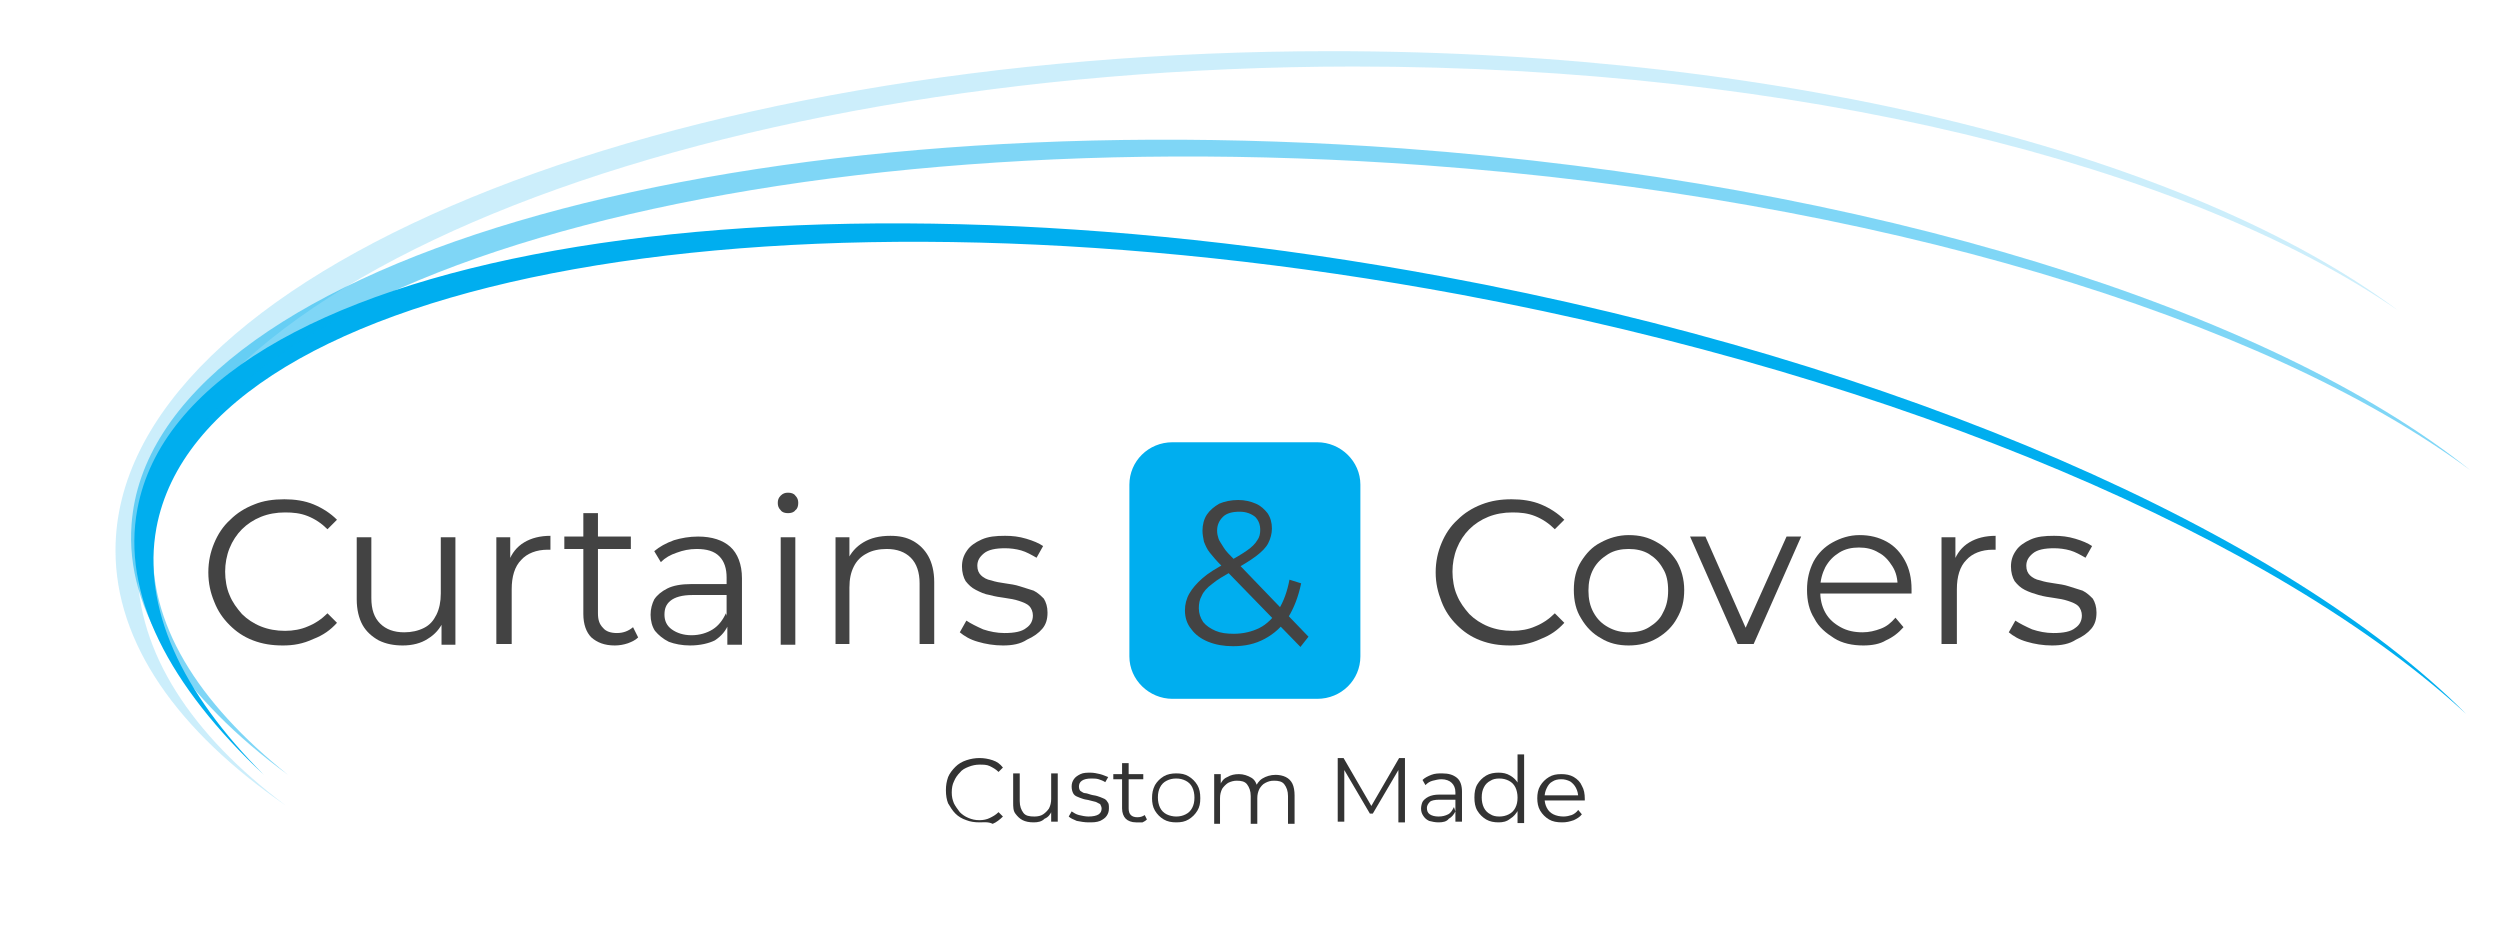
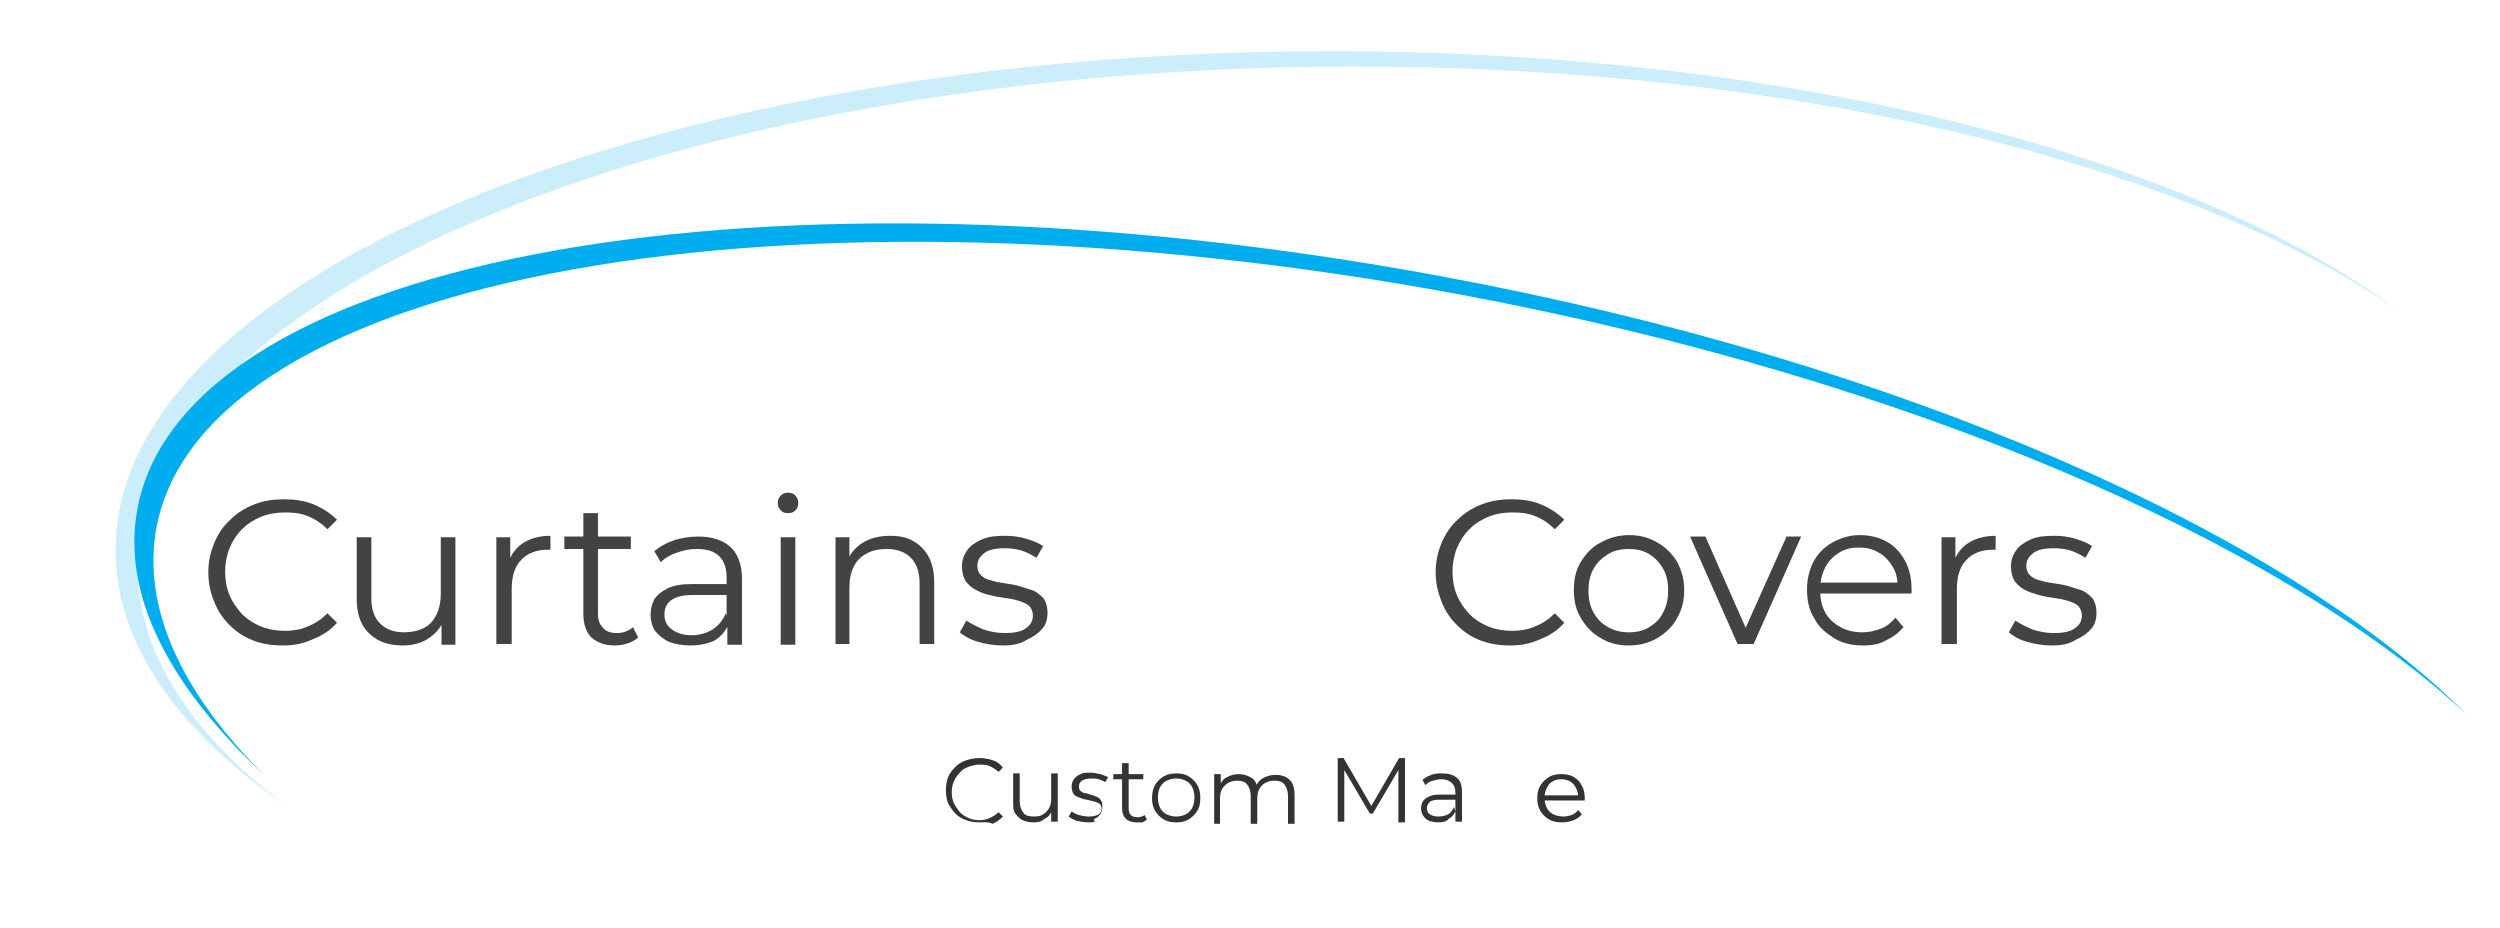
<svg xmlns="http://www.w3.org/2000/svg" version="1.1" id="Layer_1" x="0px" y="0px" viewBox="0 0 342 126.9" style="enable-background:new 0 0 342 126.9;" xml:space="preserve">
  <style type="text/css">
	.st0{opacity:0.2;fill:#00AEEF;enable-background:new    ;}
	.st1{fill:#00AEEF;}
	.st2{opacity:0.5;fill:#00AEEF;enable-background:new    ;}
	.st3{enable-background:new    ;}
	.st4{fill:#333333;}
	.st5{fill:#434343;}
</style>
  <path class="st0" d="M18.8,77.5c0,11.8,7.4,23,20.3,32.7C24.3,100,15.8,88,15.8,75.3C15.8,37.6,90.2,7,182.1,7  c63,0,117.8,14.4,146,35.5c-29-20-82.2-33.4-143-33.4C93.3,9.2,18.8,39.8,18.8,77.5z" />
  <path class="st1" d="M21.4,72.2c-2,10.9,3.4,22.5,14.7,33.8C23.1,93.8,16.6,81.3,18.8,69.6c6.5-34.7,86.3-48.9,178.4-31.8  C260.3,49.5,312.8,73,337.4,97.7c-25.7-23.8-76.7-46-137.6-57.4C107.8,23.2,27.9,37.5,21.4,72.2z" />
-   <path class="st2" d="M21,74c-0.8,11.1,5.9,22,18.4,32C25,95.4,17.1,83.6,18,71.7c2.6-35.2,80.4-58.2,173.8-51.4  c64.1,4.7,118.8,22.1,146.1,44c-28.1-20.8-81.3-37.2-143.1-41.7C101.3,15.8,23.5,38.8,21,74z" />
-   <path class="st1" d="M180.2,95.6h-19.8c-3.2,0-5.9-2.6-5.9-5.8V66.3c0-3.2,2.6-5.8,5.9-5.8h19.8c3.2,0,5.9,2.6,5.9,5.8v23.5  C186.1,93,183.5,95.6,180.2,95.6z" />
  <g id="Arrow_3">
</g>
  <g class="st3">
    <path class="st4" d="M134,112.5c-0.7,0-1.3-0.1-1.8-0.3c-0.6-0.2-1.1-0.5-1.5-0.9c-0.4-0.4-0.7-0.9-1-1.4c-0.2-0.5-0.3-1.1-0.3-1.8   s0.1-1.2,0.3-1.8c0.2-0.5,0.6-1,1-1.4c0.4-0.4,0.9-0.7,1.5-0.9c0.6-0.2,1.2-0.3,1.8-0.3c0.6,0,1.2,0.1,1.8,0.3s1,0.5,1.4,1   l-0.6,0.6c-0.4-0.4-0.8-0.6-1.2-0.8c-0.4-0.2-0.9-0.2-1.4-0.2c-0.5,0-1,0.1-1.5,0.3s-0.9,0.4-1.2,0.8c-0.3,0.3-0.6,0.7-0.8,1.2   c-0.2,0.4-0.3,0.9-0.3,1.5s0.1,1,0.3,1.5c0.2,0.4,0.5,0.8,0.8,1.2c0.3,0.3,0.7,0.6,1.2,0.8c0.5,0.2,0.9,0.3,1.5,0.3   c0.5,0,1-0.1,1.4-0.3c0.4-0.2,0.8-0.4,1.2-0.8l0.6,0.6c-0.4,0.4-0.9,0.8-1.4,1C135.2,112.4,134.6,112.5,134,112.5z" />
    <path class="st4" d="M141.4,112.5c-0.6,0-1.1-0.1-1.5-0.3c-0.4-0.2-0.7-0.5-1-0.9s-0.3-0.9-0.3-1.6v-3.9h0.9v3.8   c0,0.7,0.2,1.2,0.5,1.6c0.3,0.4,0.8,0.5,1.5,0.5c0.5,0,0.9-0.1,1.2-0.3c0.3-0.2,0.6-0.5,0.8-0.8c0.2-0.4,0.3-0.8,0.3-1.3v-3.5h0.9   v6.6h-0.9v-1.8l0.1,0.3c-0.2,0.5-0.5,0.9-1,1.1C142.5,112.4,142,112.5,141.4,112.5z" />
-     <path class="st4" d="M148.9,112.5c-0.5,0-1.1-0.1-1.6-0.2c-0.5-0.2-0.9-0.4-1.1-0.6l0.4-0.7c0.3,0.2,0.6,0.4,1,0.5   c0.4,0.1,0.9,0.2,1.3,0.2c0.6,0,1.1-0.1,1.4-0.3c0.3-0.2,0.4-0.5,0.4-0.8c0-0.2-0.1-0.4-0.2-0.6c-0.2-0.1-0.4-0.2-0.6-0.3   c-0.3-0.1-0.5-0.1-0.8-0.2c-0.3-0.1-0.6-0.1-0.9-0.2c-0.3-0.1-0.6-0.2-0.8-0.3c-0.3-0.1-0.5-0.3-0.6-0.5s-0.2-0.5-0.2-0.9   c0-0.4,0.1-0.7,0.3-1c0.2-0.3,0.5-0.5,0.9-0.7c0.4-0.2,0.9-0.2,1.4-0.2c0.4,0,0.9,0.1,1.3,0.2c0.4,0.1,0.8,0.3,1.1,0.4l-0.4,0.7   c-0.3-0.2-0.6-0.3-0.9-0.4c-0.3-0.1-0.7-0.1-1-0.1c-0.6,0-1,0.1-1.3,0.3c-0.3,0.2-0.4,0.5-0.4,0.8c0,0.3,0.1,0.5,0.2,0.6   c0.2,0.1,0.4,0.3,0.6,0.3s0.5,0.1,0.8,0.2c0.3,0.1,0.6,0.1,0.9,0.2c0.3,0.1,0.6,0.2,0.8,0.3c0.3,0.1,0.5,0.3,0.6,0.5   c0.2,0.2,0.2,0.5,0.2,0.9c0,0.4-0.1,0.7-0.3,1s-0.5,0.5-0.9,0.7C150,112.5,149.5,112.5,148.9,112.5z" />
+     <path class="st4" d="M148.9,112.5c-0.5,0-1.1-0.1-1.6-0.2c-0.5-0.2-0.9-0.4-1.1-0.6l0.4-0.7c0.3,0.2,0.6,0.4,1,0.5   c0.4,0.1,0.9,0.2,1.3,0.2c0.6,0,1.1-0.1,1.4-0.3c0.3-0.2,0.4-0.5,0.4-0.8c0-0.2-0.1-0.4-0.2-0.6c-0.2-0.1-0.4-0.2-0.6-0.3   c-0.3-0.1-0.5-0.1-0.8-0.2c-0.3-0.1-0.6-0.1-0.9-0.2c-0.3-0.1-0.6-0.2-0.8-0.3c-0.3-0.1-0.5-0.3-0.6-0.5s-0.2-0.5-0.2-0.9   c0-0.4,0.1-0.7,0.3-1c0.2-0.3,0.5-0.5,0.9-0.7c0.4-0.2,0.9-0.2,1.4-0.2c0.4,0,0.9,0.1,1.3,0.2c0.4,0.1,0.8,0.3,1.1,0.4l-0.4,0.7   c-0.3-0.2-0.6-0.3-0.9-0.4c-0.3-0.1-0.7-0.1-1-0.1c-0.6,0-1,0.1-1.3,0.3c-0.3,0.2-0.4,0.5-0.4,0.8c0,0.3,0.1,0.5,0.2,0.6   c0.2,0.1,0.4,0.3,0.6,0.3s0.5,0.1,0.8,0.2c0.3,0.1,0.6,0.2,0.8,0.3c0.3,0.1,0.5,0.3,0.6,0.5   c0.2,0.2,0.2,0.5,0.2,0.9c0,0.4-0.1,0.7-0.3,1s-0.5,0.5-0.9,0.7C150,112.5,149.5,112.5,148.9,112.5z" />
    <path class="st4" d="M152.3,106.6v-0.7h4.1v0.7H152.3z M155.4,112.5c-0.6,0-1.1-0.2-1.4-0.5c-0.3-0.3-0.5-0.8-0.5-1.4v-6.2h0.9v6.2   c0,0.4,0.1,0.7,0.3,0.9c0.2,0.2,0.5,0.3,0.9,0.3c0.4,0,0.7-0.1,1-0.3l0.3,0.6c-0.2,0.2-0.4,0.3-0.6,0.4   C155.9,112.5,155.7,112.5,155.4,112.5z" />
    <path class="st4" d="M160.9,112.5c-0.6,0-1.2-0.1-1.7-0.4c-0.5-0.3-0.9-0.7-1.2-1.2c-0.3-0.5-0.4-1.1-0.4-1.7   c0-0.7,0.1-1.2,0.4-1.8c0.3-0.5,0.7-0.9,1.2-1.2c0.5-0.3,1.1-0.4,1.7-0.4c0.7,0,1.2,0.1,1.7,0.4s0.9,0.7,1.2,1.2   c0.3,0.5,0.4,1.1,0.4,1.8c0,0.7-0.1,1.2-0.4,1.7c-0.3,0.5-0.7,0.9-1.2,1.2C162.1,112.4,161.6,112.5,160.9,112.5z M160.9,111.7   c0.5,0,0.9-0.1,1.3-0.3s0.7-0.5,0.9-0.9c0.2-0.4,0.3-0.8,0.3-1.4c0-0.5-0.1-1-0.3-1.4c-0.2-0.4-0.5-0.7-0.9-0.9s-0.8-0.3-1.3-0.3   c-0.5,0-0.9,0.1-1.3,0.3c-0.4,0.2-0.7,0.5-0.9,0.9c-0.2,0.4-0.3,0.8-0.3,1.4c0,0.5,0.1,1,0.3,1.4s0.5,0.7,0.9,0.9   C160,111.6,160.5,111.7,160.9,111.7z" />
    <path class="st4" d="M166.1,112.5v-6.6h0.9v1.8l-0.1-0.3c0.2-0.5,0.5-0.9,1-1.1c0.5-0.3,1-0.4,1.6-0.4c0.6,0,1.2,0.2,1.7,0.5   s0.7,0.8,0.9,1.5l-0.4-0.1c0.2-0.5,0.5-1,1-1.3c0.5-0.3,1.1-0.5,1.8-0.5c0.5,0,1,0.1,1.4,0.3s0.7,0.5,0.9,0.9s0.3,1,0.3,1.6v3.9   h-0.9v-3.8c0-0.7-0.2-1.2-0.5-1.6c-0.3-0.4-0.8-0.5-1.4-0.5c-0.5,0-0.8,0.1-1.2,0.3s-0.6,0.5-0.8,0.8c-0.2,0.4-0.3,0.8-0.3,1.3v3.5   h-0.9v-3.8c0-0.7-0.2-1.2-0.5-1.6c-0.3-0.4-0.8-0.5-1.4-0.5c-0.4,0-0.8,0.1-1.2,0.3c-0.3,0.2-0.6,0.5-0.8,0.8   c-0.2,0.4-0.3,0.8-0.3,1.3v3.5H166.1z" />
    <path class="st4" d="M183,112.5v-8.8h0.8l4,6.9h-0.4l4-6.9h0.8v8.8h-0.9V105h0.2l-3.7,6.3h-0.4l-3.7-6.3h0.2v7.4H183z" />
    <path class="st4" d="M196.8,112.5c-0.5,0-0.9-0.1-1.3-0.2c-0.4-0.2-0.6-0.4-0.8-0.7c-0.2-0.3-0.3-0.6-0.3-1c0-0.3,0.1-0.7,0.2-0.9   s0.4-0.5,0.8-0.7c0.4-0.2,0.9-0.3,1.5-0.3h2.3v0.7h-2.3c-0.6,0-1.1,0.1-1.3,0.3c-0.2,0.2-0.4,0.5-0.4,0.8c0,0.4,0.1,0.7,0.4,0.9   c0.3,0.2,0.7,0.3,1.2,0.3c0.5,0,0.9-0.1,1.3-0.3s0.6-0.6,0.8-1l0.2,0.6c-0.2,0.4-0.5,0.8-0.9,1   C197.9,112.4,197.4,112.5,196.8,112.5z M199.1,112.5V111l0-0.2v-2.4c0-0.6-0.2-1-0.5-1.3c-0.3-0.3-0.8-0.5-1.4-0.5   c-0.4,0-0.8,0.1-1.2,0.2s-0.7,0.3-1,0.6l-0.4-0.7c0.3-0.3,0.7-0.5,1.2-0.7c0.5-0.2,1-0.2,1.5-0.2c0.9,0,1.5,0.2,2,0.6   c0.5,0.4,0.7,1.1,0.7,1.9v4.1H199.1z" />
-     <path class="st4" d="M205,112.5c-0.6,0-1.2-0.1-1.7-0.4c-0.5-0.3-0.9-0.7-1.2-1.2c-0.3-0.5-0.4-1.1-0.4-1.8c0-0.7,0.1-1.3,0.4-1.8   c0.3-0.5,0.7-0.9,1.2-1.2c0.5-0.3,1.1-0.4,1.7-0.4c0.6,0,1.1,0.1,1.6,0.4c0.5,0.3,0.8,0.6,1.1,1.1c0.3,0.5,0.4,1.1,0.4,1.8   c0,0.7-0.1,1.3-0.4,1.8s-0.6,0.9-1.1,1.2C206.1,112.4,205.6,112.5,205,112.5z M205.1,111.7c0.5,0,0.9-0.1,1.3-0.3s0.7-0.5,0.9-0.9   c0.2-0.4,0.3-0.8,0.3-1.4c0-0.5-0.1-1-0.3-1.4c-0.2-0.4-0.5-0.7-0.9-0.9s-0.8-0.3-1.3-0.3c-0.5,0-0.9,0.1-1.2,0.3   c-0.4,0.2-0.7,0.5-0.9,0.9c-0.2,0.4-0.3,0.8-0.3,1.4c0,0.5,0.1,1,0.3,1.4s0.5,0.7,0.9,0.9C204.2,111.6,204.6,111.7,205.1,111.7z    M207.6,112.5v-2l0.1-1.3l-0.1-1.3v-4.7h0.9v9.4H207.6z" />
    <path class="st4" d="M213.7,112.5c-0.7,0-1.3-0.1-1.8-0.4c-0.5-0.3-0.9-0.7-1.2-1.2c-0.3-0.5-0.4-1.1-0.4-1.7s0.1-1.2,0.4-1.7   c0.3-0.5,0.7-0.9,1.2-1.2c0.5-0.3,1-0.4,1.7-0.4c0.6,0,1.2,0.1,1.7,0.4c0.5,0.3,0.9,0.7,1.1,1.2c0.3,0.5,0.4,1.1,0.4,1.8   c0,0,0,0.1,0,0.1s0,0.1,0,0.1h-5.8v-0.7h5.3l-0.4,0.3c0-0.5-0.1-0.9-0.3-1.3c-0.2-0.4-0.5-0.7-0.8-0.9c-0.4-0.2-0.8-0.3-1.2-0.3   c-0.5,0-0.9,0.1-1.2,0.3c-0.4,0.2-0.6,0.5-0.8,0.9s-0.3,0.8-0.3,1.3v0.1c0,0.5,0.1,0.9,0.3,1.3s0.5,0.7,0.9,0.9s0.9,0.3,1.4,0.3   c0.4,0,0.8-0.1,1.1-0.2c0.3-0.1,0.7-0.4,0.9-0.7l0.5,0.6c-0.3,0.4-0.7,0.6-1.1,0.8C214.7,112.4,214.3,112.5,213.7,112.5z" />
  </g>
  <g class="st3">
    <path class="st5" d="M38.7,88.3c-1.5,0-2.8-0.2-4.1-0.7s-2.3-1.2-3.2-2.1c-0.9-0.9-1.6-1.9-2.1-3.2c-0.5-1.2-0.8-2.5-0.8-4   s0.3-2.8,0.8-4c0.5-1.2,1.2-2.3,2.2-3.2c0.9-0.9,2-1.6,3.3-2.1c1.2-0.5,2.6-0.7,4.1-0.7c1.4,0,2.8,0.2,4,0.7   c1.2,0.5,2.3,1.2,3.2,2.1l-1.3,1.3c-0.8-0.8-1.7-1.4-2.7-1.8c-1-0.4-2-0.5-3.1-0.5c-1.2,0-2.3,0.2-3.3,0.6c-1,0.4-1.9,1-2.6,1.7   c-0.7,0.7-1.3,1.6-1.7,2.6c-0.4,1-0.6,2.1-0.6,3.2s0.2,2.3,0.6,3.2c0.4,1,1,1.8,1.7,2.6c0.7,0.7,1.6,1.3,2.6,1.7   c1,0.4,2.1,0.6,3.3,0.6c1.1,0,2.2-0.2,3.1-0.6c1-0.4,1.9-1,2.7-1.8l1.3,1.3c-0.9,1-1.9,1.7-3.2,2.2C41.4,88.1,40.1,88.3,38.7,88.3z   " />
    <path class="st5" d="M55.1,88.3c-1.2,0-2.3-0.2-3.3-0.7c-0.9-0.5-1.7-1.2-2.2-2.1c-0.5-0.9-0.8-2.1-0.8-3.5v-8.5h2v8.3   c0,1.6,0.4,2.7,1.2,3.5c0.8,0.8,1.9,1.2,3.3,1.2c1,0,1.9-0.2,2.7-0.6c0.8-0.4,1.3-1,1.7-1.8s0.6-1.8,0.6-2.9v-7.7h2v14.7h-1.9v-4   l0.3,0.7c-0.5,1.1-1.2,1.9-2.2,2.5C57.6,88,56.4,88.3,55.1,88.3z" />
    <path class="st5" d="M67.9,88.1V73.5h1.9v4l-0.2-0.7c0.4-1.1,1.1-2,2.1-2.6c1-0.6,2.2-0.9,3.6-0.9v1.9c-0.1,0-0.1,0-0.2,0   c-0.1,0-0.1,0-0.2,0c-1.5,0-2.8,0.5-3.6,1.4c-0.9,0.9-1.3,2.3-1.3,4v7.5H67.9z" />
    <path class="st5" d="M77.2,75.1v-1.7h9.1v1.7H77.2z M84.1,88.3c-1.4,0-2.4-0.4-3.2-1.1c-0.7-0.7-1.1-1.8-1.1-3.2V70.2h2v13.7   c0,0.9,0.2,1.5,0.7,2c0.4,0.5,1.1,0.7,1.9,0.7c0.9,0,1.6-0.3,2.2-0.8l0.7,1.4c-0.4,0.4-0.9,0.6-1.4,0.8   C85.3,88.2,84.7,88.3,84.1,88.3z" />
    <path class="st5" d="M94.4,88.3c-1.1,0-2.1-0.2-2.9-0.5c-0.8-0.4-1.4-0.9-1.9-1.5c-0.4-0.6-0.6-1.4-0.6-2.2c0-0.8,0.2-1.5,0.5-2.1   c0.4-0.6,1-1.1,1.8-1.5s1.9-0.6,3.3-0.6h5.1v1.5h-5c-1.4,0-2.4,0.3-3,0.8c-0.6,0.5-0.8,1.1-0.8,1.9c0,0.8,0.3,1.5,1,2   c0.7,0.5,1.6,0.8,2.7,0.8c1.1,0,2.1-0.3,2.9-0.8s1.4-1.3,1.8-2.2l0.4,1.4c-0.4,1-1,1.7-1.9,2.3C97,88,95.8,88.3,94.4,88.3z    M99.5,88.1v-3.2l-0.1-0.5v-5.4c0-1.2-0.3-2.2-1-2.9c-0.7-0.7-1.7-1-3.1-1c-1,0-1.9,0.2-2.7,0.5c-0.9,0.3-1.6,0.7-2.2,1.3l-0.9-1.5   c0.7-0.6,1.6-1.1,2.7-1.5c1-0.3,2.1-0.5,3.3-0.5c1.9,0,3.4,0.5,4.4,1.4c1,0.9,1.6,2.4,1.6,4.3v9.1H99.5z" />
    <path class="st5" d="M107.8,70.2c-0.4,0-0.8-0.1-1-0.4c-0.3-0.3-0.4-0.6-0.4-1s0.1-0.7,0.4-1c0.3-0.3,0.6-0.4,1-0.4   c0.4,0,0.8,0.1,1,0.4c0.3,0.3,0.4,0.6,0.4,1c0,0.4-0.1,0.8-0.4,1C108.6,70.1,108.2,70.2,107.8,70.2z M106.8,88.1V73.5h2v14.7H106.8   z" />
    <path class="st5" d="M114.3,88.1V73.5h1.9v4l-0.3-0.8c0.5-1.1,1.2-1.9,2.2-2.5c1-0.6,2.2-0.9,3.7-0.9c1.2,0,2.2,0.2,3.1,0.7   c0.9,0.5,1.6,1.2,2.1,2.1c0.5,0.9,0.8,2.1,0.8,3.5v8.5h-2v-8.3c0-1.5-0.4-2.7-1.2-3.5c-0.8-0.8-1.9-1.2-3.3-1.2c-1,0-2,0.2-2.7,0.6   c-0.8,0.4-1.4,1-1.8,1.8c-0.4,0.8-0.6,1.7-0.6,2.9v7.7H114.3z" />
    <path class="st5" d="M137.2,88.3c-1.2,0-2.4-0.2-3.4-0.5c-1.1-0.3-1.9-0.8-2.5-1.3l0.9-1.6c0.6,0.4,1.4,0.8,2.3,1.2   c0.9,0.3,1.9,0.5,2.9,0.5c1.4,0,2.4-0.2,3-0.7c0.6-0.4,0.9-1,0.9-1.7c0-0.5-0.2-1-0.5-1.3c-0.3-0.3-0.8-0.5-1.4-0.7   c-0.6-0.2-1.2-0.3-1.9-0.4c-0.7-0.1-1.4-0.2-2.1-0.4c-0.7-0.1-1.3-0.4-1.9-0.7c-0.6-0.3-1-0.7-1.4-1.2c-0.3-0.5-0.5-1.2-0.5-2   c0-0.8,0.2-1.5,0.7-2.2c0.4-0.6,1.1-1.1,2-1.5c0.9-0.4,1.9-0.5,3.2-0.5c1,0,1.9,0.1,2.9,0.4c1,0.3,1.7,0.6,2.3,1l-0.9,1.6   c-0.7-0.4-1.4-0.8-2.1-1c-0.7-0.2-1.5-0.3-2.2-0.3c-1.3,0-2.3,0.2-2.9,0.7c-0.6,0.5-0.9,1-0.9,1.7c0,0.6,0.2,1,0.5,1.3   c0.3,0.3,0.8,0.6,1.4,0.7c0.6,0.2,1.2,0.3,1.9,0.4c0.7,0.1,1.4,0.2,2,0.4s1.3,0.4,1.9,0.6c0.6,0.3,1,0.7,1.4,1.1   c0.3,0.5,0.5,1.1,0.5,1.9c0,0.9-0.2,1.6-0.7,2.2c-0.5,0.6-1.2,1.1-2.1,1.5C139.6,88.1,138.5,88.3,137.2,88.3z" />
  </g>
  <g class="st3">
    <path class="st5" d="M206.6,88.3c-1.5,0-2.8-0.2-4.1-0.7s-2.3-1.2-3.2-2.1c-0.9-0.9-1.6-1.9-2.1-3.2s-0.8-2.5-0.8-4s0.3-2.8,0.8-4   s1.2-2.3,2.2-3.2c0.9-0.9,2-1.6,3.3-2.1s2.6-0.7,4.1-0.7c1.4,0,2.8,0.2,4,0.7s2.3,1.2,3.2,2.1l-1.3,1.3c-0.8-0.8-1.7-1.4-2.7-1.8   c-1-0.4-2-0.5-3.1-0.5c-1.2,0-2.3,0.2-3.3,0.6c-1,0.4-1.9,1-2.6,1.7c-0.7,0.7-1.3,1.6-1.7,2.6c-0.4,1-0.6,2.1-0.6,3.2   s0.2,2.3,0.6,3.2c0.4,1,1,1.8,1.7,2.6c0.7,0.7,1.6,1.3,2.6,1.7s2.1,0.6,3.3,0.6c1.1,0,2.2-0.2,3.1-0.6c1-0.4,1.9-1,2.7-1.8l1.3,1.3   c-0.9,1-1.9,1.7-3.2,2.2C209.3,88.1,208,88.3,206.6,88.3z" />
    <path class="st5" d="M222.8,88.3c-1.4,0-2.7-0.3-3.8-1c-1.1-0.6-2-1.5-2.7-2.7c-0.7-1.1-1-2.4-1-3.9c0-1.5,0.3-2.8,1-3.9   c0.7-1.1,1.5-2,2.7-2.6c1.1-0.6,2.4-1,3.8-1c1.5,0,2.7,0.3,3.9,1c1.1,0.6,2,1.5,2.7,2.6c0.6,1.1,1,2.4,1,3.9c0,1.5-0.3,2.7-1,3.9   c-0.6,1.1-1.5,2-2.7,2.7C225.5,88,224.2,88.3,222.8,88.3z M222.8,86.5c1.1,0,2-0.2,2.8-0.7c0.8-0.5,1.5-1.1,1.9-2   c0.5-0.9,0.7-1.9,0.7-3c0-1.2-0.2-2.2-0.7-3c-0.5-0.9-1.1-1.5-1.9-2c-0.8-0.5-1.8-0.7-2.8-0.7c-1,0-2,0.2-2.8,0.7   c-0.8,0.5-1.5,1.1-2,2c-0.5,0.9-0.7,1.9-0.7,3c0,1.1,0.2,2.1,0.7,3c0.5,0.9,1.1,1.5,2,2C220.9,86.3,221.8,86.5,222.8,86.5z" />
    <path class="st5" d="M237.7,88.1l-6.5-14.7h2.1l6,13.6h-1l6.1-13.6h2l-6.5,14.7H237.7z" />
    <path class="st5" d="M254.9,88.3c-1.5,0-2.9-0.3-4-1s-2.1-1.5-2.7-2.7c-0.7-1.1-1-2.4-1-3.9c0-1.5,0.3-2.7,0.9-3.9   c0.6-1.1,1.5-2,2.6-2.6c1.1-0.6,2.3-1,3.7-1c1.4,0,2.6,0.3,3.7,0.9c1.1,0.6,1.9,1.5,2.5,2.6c0.6,1.1,0.9,2.4,0.9,3.9   c0,0.1,0,0.2,0,0.3c0,0.1,0,0.2,0,0.3h-12.8v-1.5h11.7l-0.8,0.6c0-1.1-0.2-2-0.7-2.8c-0.5-0.8-1.1-1.5-1.9-1.9   c-0.8-0.5-1.7-0.7-2.7-0.7c-1,0-1.9,0.2-2.7,0.7s-1.4,1.1-1.9,2c-0.4,0.8-0.7,1.8-0.7,2.9v0.3c0,1.1,0.2,2.1,0.7,3s1.2,1.5,2.1,2   c0.9,0.5,1.9,0.7,3,0.7c0.9,0,1.7-0.2,2.5-0.5c0.8-0.3,1.4-0.8,2-1.5l1.1,1.3c-0.7,0.8-1.5,1.4-2.4,1.8   C257.2,88.1,256.1,88.3,254.9,88.3z" />
    <path class="st5" d="M265.6,88.1V73.5h1.9v4l-0.2-0.7c0.4-1.1,1.1-2,2.1-2.6c1-0.6,2.2-0.9,3.6-0.9v1.9c-0.1,0-0.1,0-0.2,0   c-0.1,0-0.1,0-0.2,0c-1.5,0-2.8,0.5-3.6,1.4c-0.9,0.9-1.3,2.3-1.3,4v7.5H265.6z" />
    <path class="st5" d="M280.7,88.3c-1.2,0-2.4-0.2-3.4-0.5c-1.1-0.3-1.9-0.8-2.5-1.3l0.9-1.6c0.6,0.4,1.4,0.8,2.3,1.2   c0.9,0.3,1.9,0.5,2.9,0.5c1.4,0,2.4-0.2,3-0.7c0.6-0.4,0.9-1,0.9-1.7c0-0.5-0.2-1-0.5-1.3s-0.8-0.5-1.4-0.7   c-0.6-0.2-1.2-0.3-1.9-0.4s-1.4-0.2-2.1-0.4s-1.3-0.4-1.9-0.7c-0.6-0.3-1-0.7-1.4-1.2c-0.3-0.5-0.5-1.2-0.5-2   c0-0.8,0.2-1.5,0.7-2.2c0.4-0.6,1.1-1.1,2-1.5s1.9-0.5,3.2-0.5c1,0,1.9,0.1,2.9,0.4s1.7,0.6,2.3,1l-0.9,1.6c-0.7-0.4-1.4-0.8-2.1-1   c-0.7-0.2-1.5-0.3-2.2-0.3c-1.3,0-2.3,0.2-2.9,0.7c-0.6,0.5-0.9,1-0.9,1.7c0,0.6,0.2,1,0.5,1.3c0.3,0.3,0.8,0.6,1.4,0.7   c0.6,0.2,1.2,0.3,1.9,0.4c0.7,0.1,1.4,0.2,2,0.4s1.3,0.4,1.9,0.6c0.6,0.3,1,0.7,1.4,1.1c0.3,0.5,0.5,1.1,0.5,1.9   c0,0.9-0.2,1.6-0.7,2.2c-0.5,0.6-1.2,1.1-2.1,1.5C283.1,88.1,282,88.3,280.7,88.3z" />
  </g>
  <g class="st3">
-     <path class="st5" d="M177.9,88.5l-10.8-11.1c-0.7-0.7-1.2-1.3-1.6-1.8c-0.4-0.5-0.6-1-0.8-1.5c-0.1-0.5-0.2-1-0.2-1.5   c0-0.8,0.2-1.6,0.6-2.2c0.4-0.6,1-1.1,1.7-1.5c0.7-0.3,1.6-0.5,2.6-0.5c0.9,0,1.7,0.2,2.4,0.5c0.7,0.3,1.2,0.8,1.6,1.3   c0.4,0.6,0.6,1.3,0.6,2.1c0,0.7-0.2,1.4-0.5,2c-0.3,0.6-0.9,1.2-1.7,1.8c-0.8,0.6-1.8,1.2-3.2,2c-1.2,0.7-2.1,1.2-2.8,1.8   c-0.7,0.5-1.2,1.1-1.4,1.6c-0.3,0.5-0.4,1.1-0.4,1.7c0,0.7,0.2,1.3,0.6,1.9c0.4,0.5,1,0.9,1.7,1.2c0.7,0.3,1.5,0.4,2.5,0.4   c1.3,0,2.5-0.3,3.5-0.8c1-0.5,1.9-1.4,2.6-2.5c0.7-1.1,1.2-2.5,1.5-4.1l1.6,0.5c-0.4,1.9-1,3.4-1.8,4.7c-0.9,1.3-1.9,2.2-3.2,2.9   c-1.3,0.7-2.7,1-4.3,1c-1.3,0-2.4-0.2-3.4-0.6c-1-0.4-1.8-1-2.3-1.7c-0.6-0.7-0.9-1.6-0.9-2.6c0-0.8,0.2-1.6,0.6-2.3s1-1.4,1.8-2.1   c0.8-0.7,1.9-1.4,3.3-2.1c1.2-0.7,2.1-1.2,2.8-1.7c0.7-0.5,1.1-0.9,1.4-1.4c0.3-0.4,0.4-0.9,0.4-1.4c0-0.7-0.2-1.3-0.7-1.8   c-0.5-0.4-1.2-0.7-2.1-0.7c-1,0-1.8,0.2-2.3,0.7c-0.5,0.5-0.8,1.1-0.8,1.9c0,0.4,0.1,0.8,0.2,1.1s0.4,0.7,0.7,1.2s0.8,1,1.4,1.6   L179,87.1L177.9,88.5z" />
-   </g>
+     </g>
</svg>